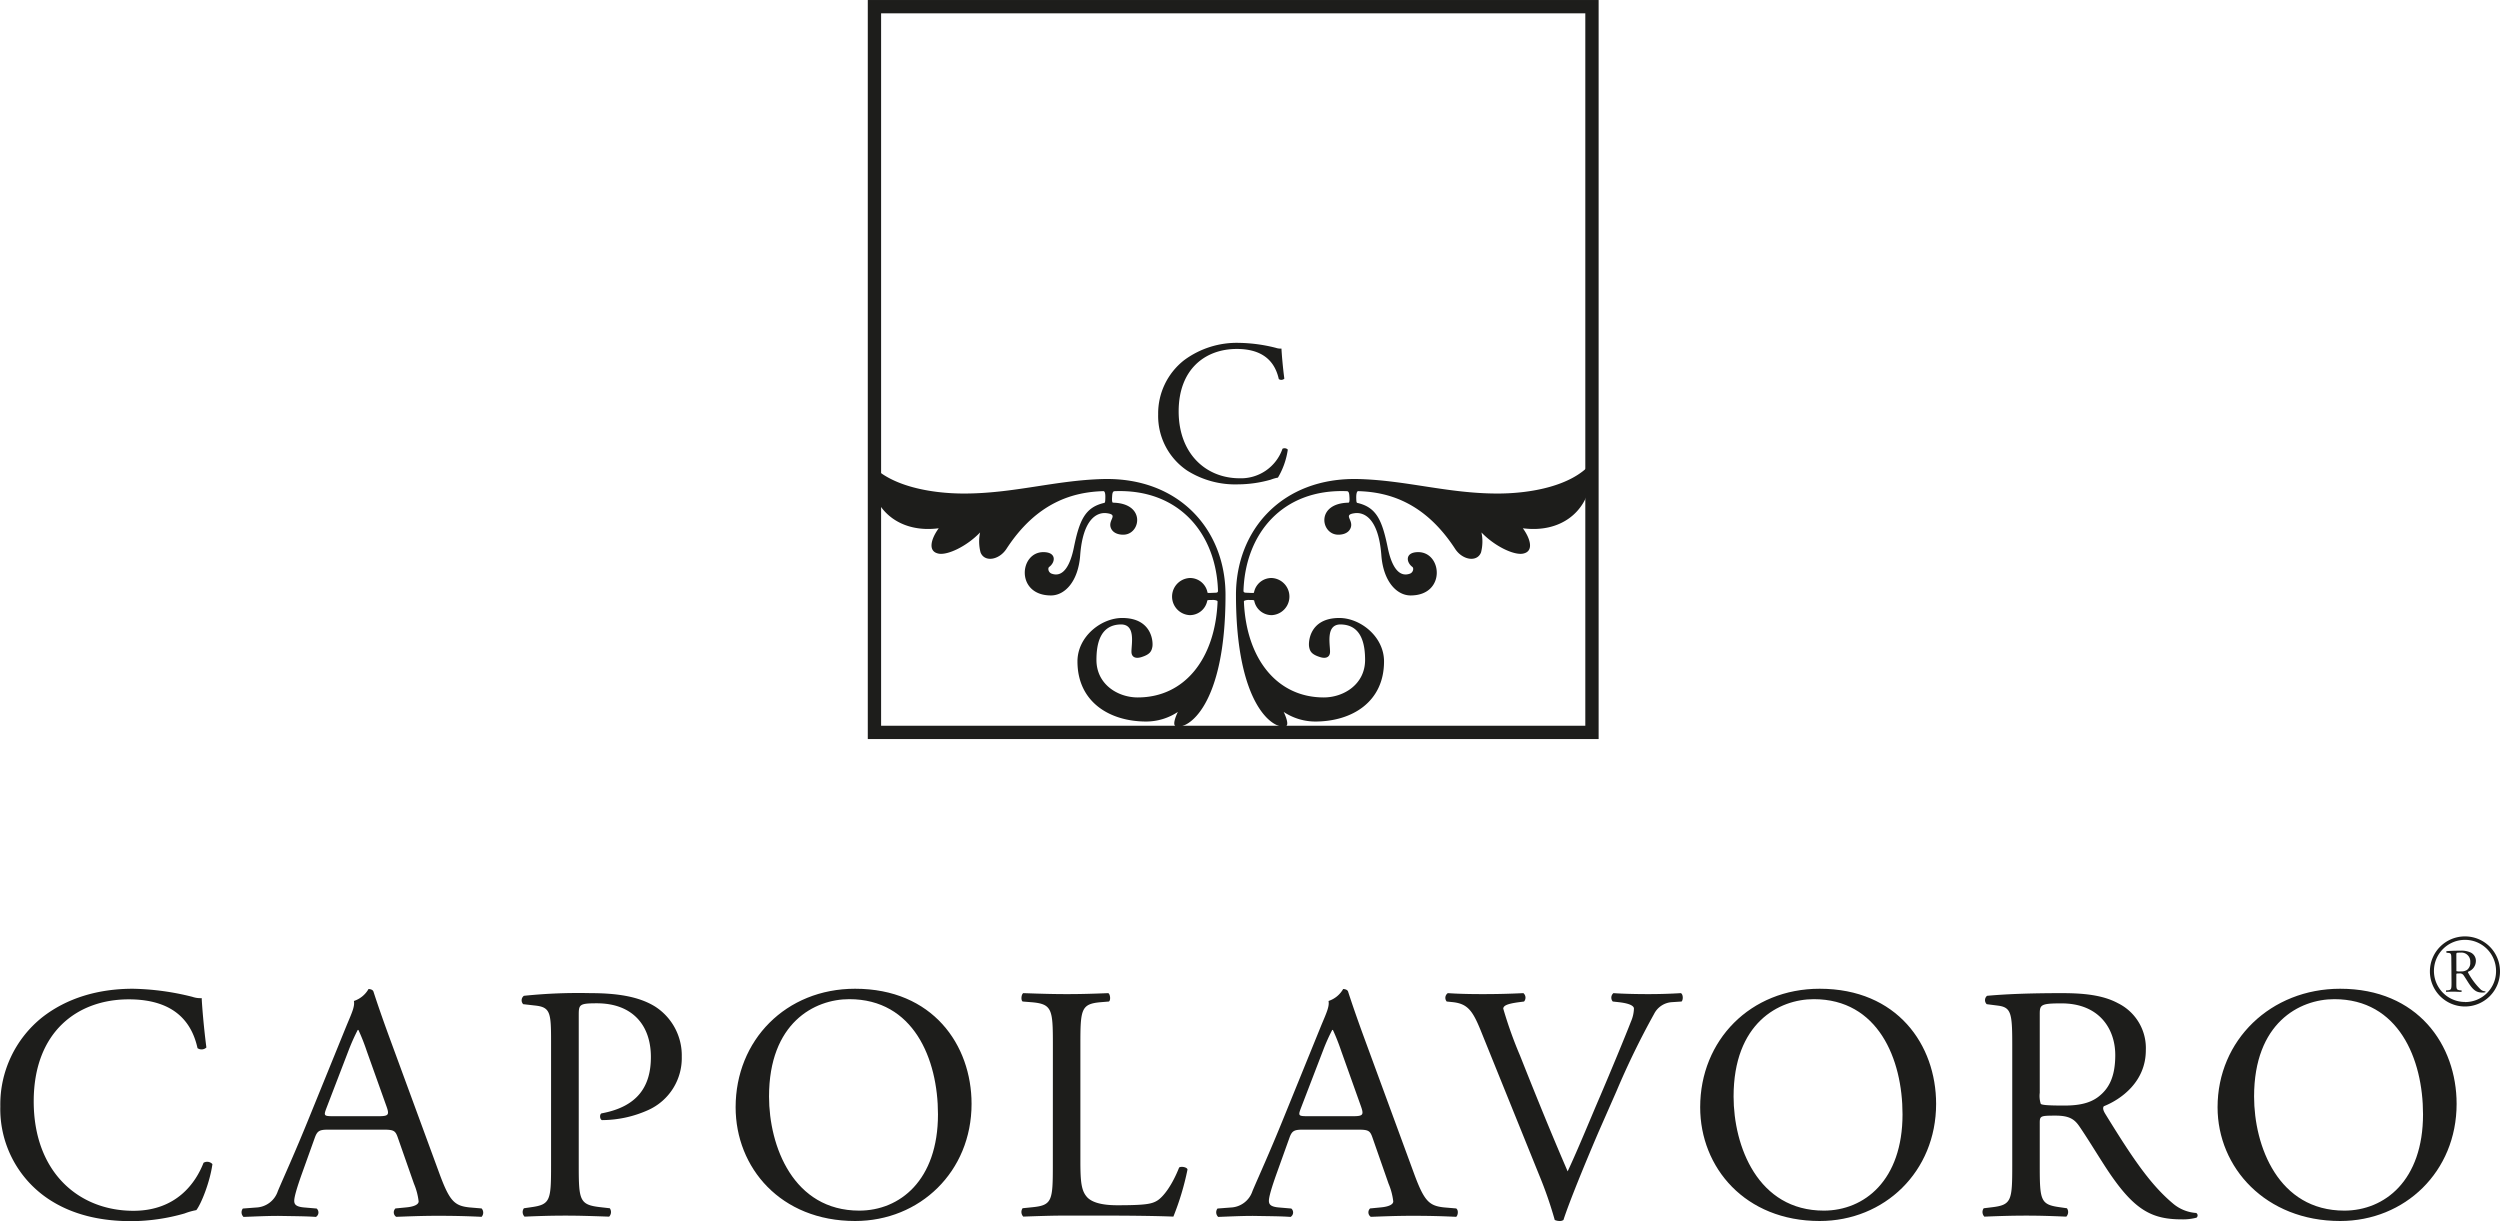
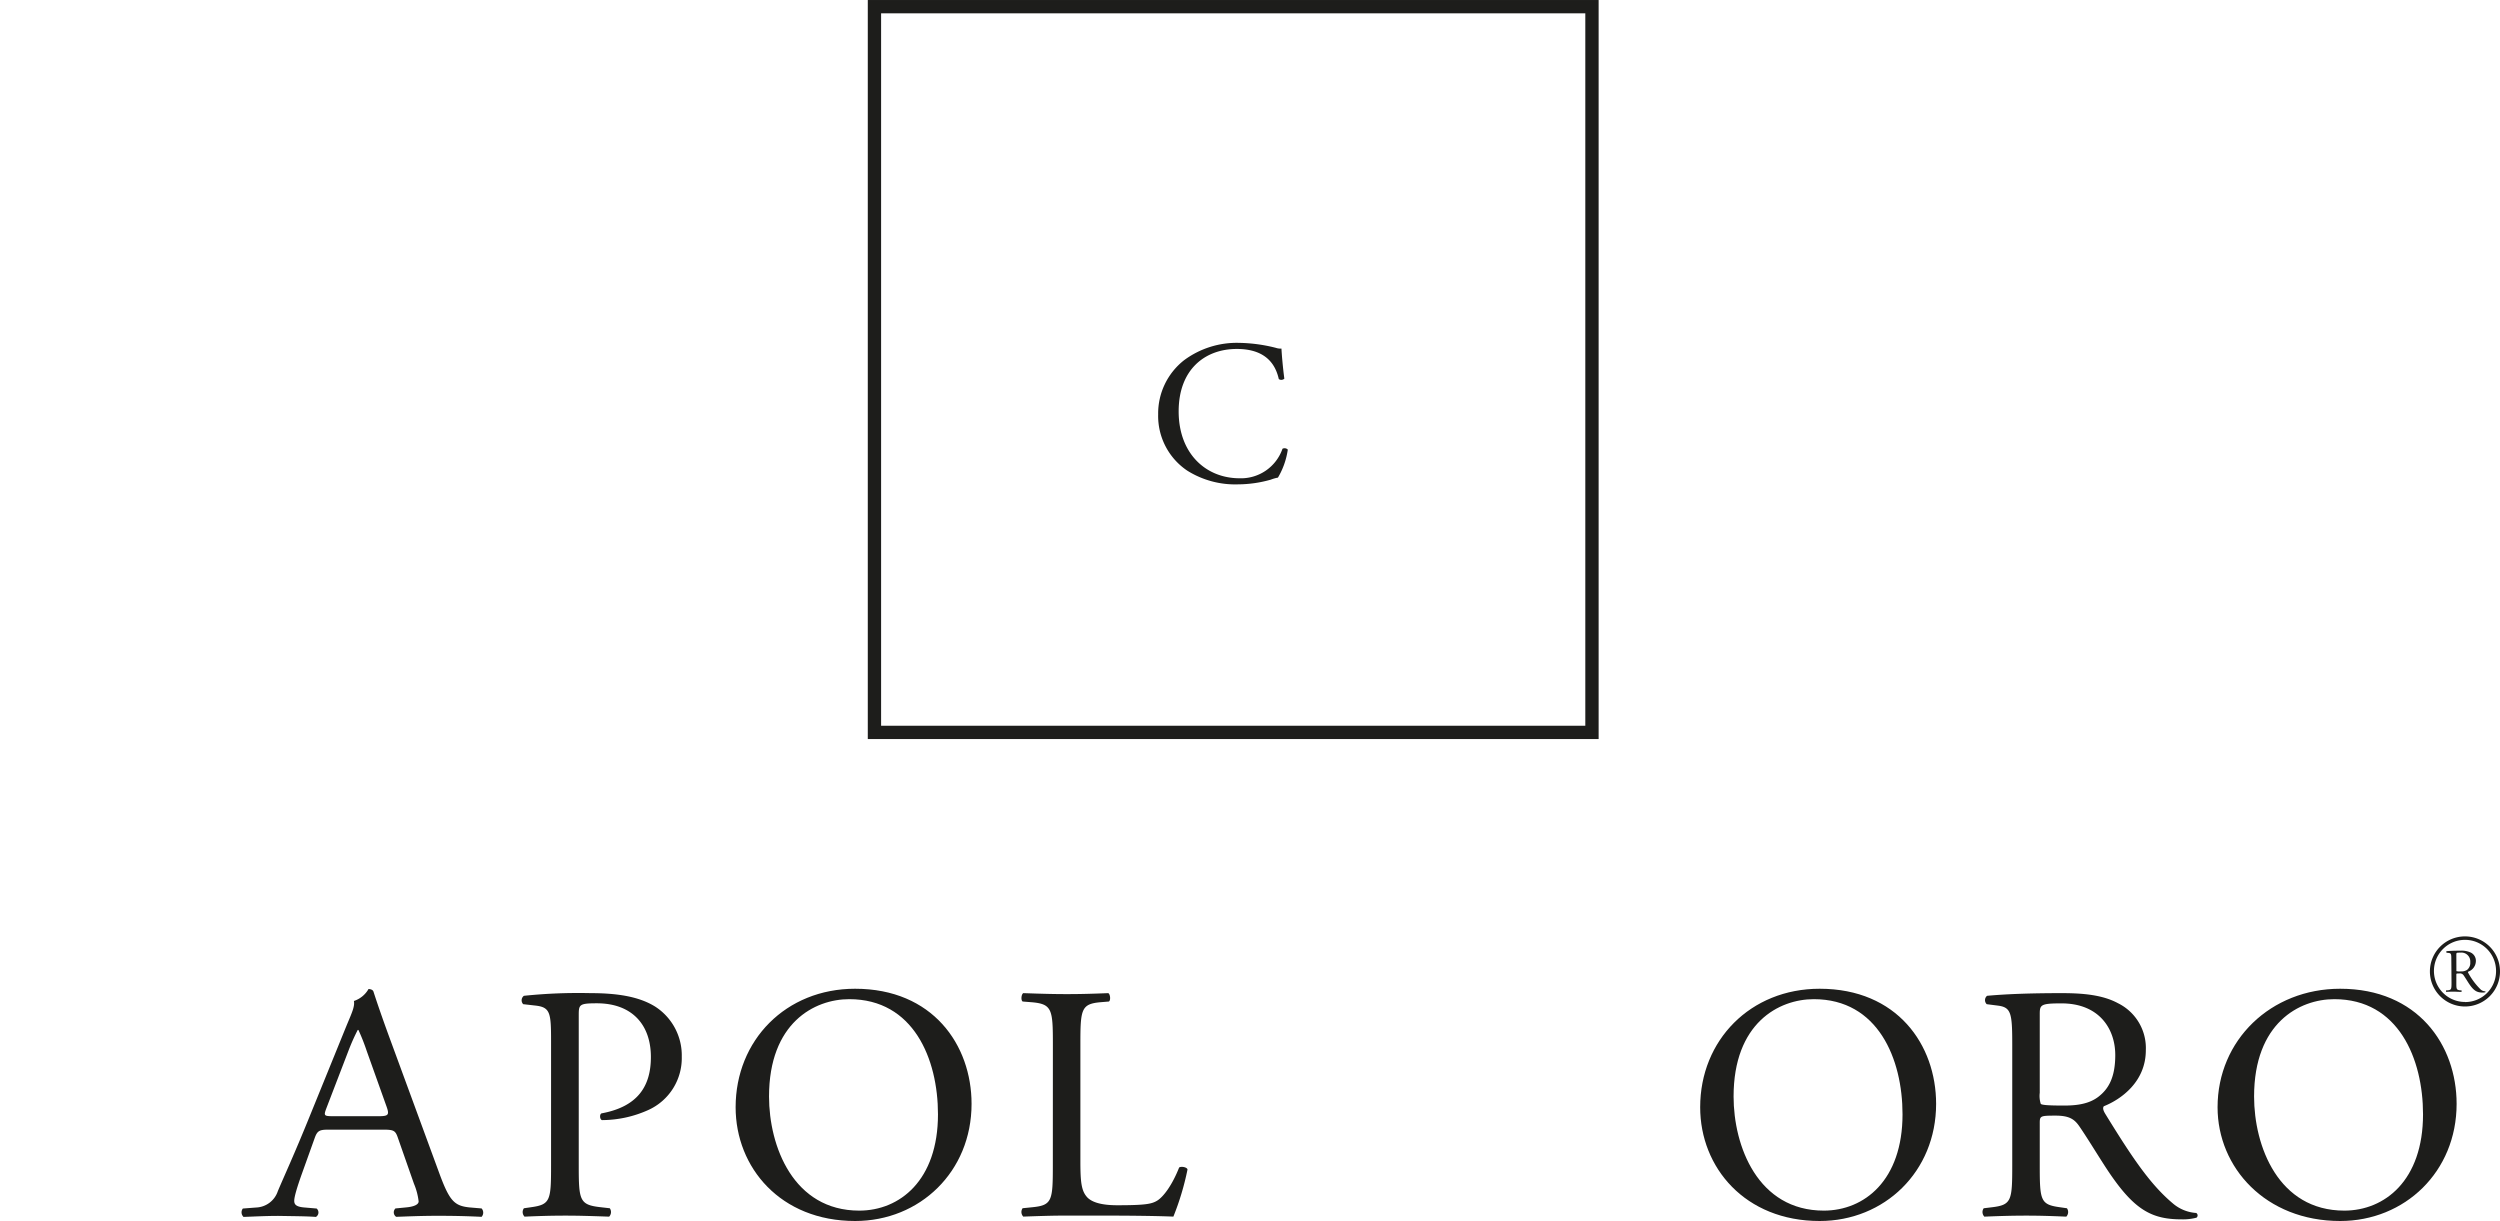
<svg xmlns="http://www.w3.org/2000/svg" id="Ebene_1" data-name="Ebene 1" width="198.79mm" height="97.09mm" viewBox="0 0 563.5 275.21">
  <defs>
    <style>.cls-1{fill:#1d1d1b;}.cls-2{fill:none;stroke:#1d1d1b;stroke-miterlimit:10;stroke-width:3px;}</style>
  </defs>
-   <path class="cls-1" d="M154.31,387.43c5.52-4.31,12.56-6.43,20.43-6.43a58.63,58.63,0,0,1,13.39,1.82,5.69,5.69,0,0,0,2.11.3c.08,1.74.46,6.51,1.06,11.12a1.58,1.58,0,0,1-2,.15c-1.13-5.14-4.54-11-15.51-11-11.57,0-21.41,7.34-21.41,23,0,15.88,10.07,24.66,22.47,24.66,9.76,0,14.07-6.36,15.81-10.82a1.59,1.59,0,0,1,2,.3c-.53,3.93-2.5,8.93-3.63,10.37a15.25,15.25,0,0,0-2.65.75,44.34,44.34,0,0,1-11.95,1.74c-6.81,0-13.32-1.36-18.84-5.07a24.38,24.38,0,0,1-10.74-20.8A25.14,25.14,0,0,1,154.31,387.43Z" transform="translate(-144.78 -158.14)" />
  <path class="cls-1" d="M275.23,420.79c0,7.95.15,8.93,5,9.46l2,.23a1.49,1.49,0,0,1-.15,1.89c-4.31-.15-6.81-.23-9.83-.23-3.18,0-5.91.08-9.23.23a1.45,1.45,0,0,1-.15-1.89l1.58-.23c4.39-.6,4.54-1.51,4.54-9.46V392.88c0-6.43-.15-7.72-3.55-8.09l-2.73-.31a1.26,1.26,0,0,1,.16-1.89,119.09,119.09,0,0,1,15-.6c6.28,0,11,.83,14.53,3a13.08,13.08,0,0,1,6.05,11.35,12.83,12.83,0,0,1-7.56,12,25.53,25.53,0,0,1-10.44,2.27c-.53-.23-.53-1.36-.08-1.52,8.17-1.51,11.12-6.12,11.12-12.7,0-7.34-4.31-12.11-12.18-12.11-4,0-4.08.3-4.08,2.72Z" transform="translate(-144.78 -158.14)" />
  <path class="cls-1" d="M310.59,407.71c0-15.13,11.34-26.71,26.93-26.71,17.47,0,26.25,12.64,26.25,25.95,0,15.28-11.65,26.4-26.25,26.4C320.72,433.35,310.59,421.32,310.59,407.71Zm45.61,1.59c0-12.49-5.52-25.95-20-25.95-7.87,0-18.08,5.37-18.08,21.94,0,11.19,5.45,25.72,20.35,25.72C347.58,431,356.2,424.2,356.2,409.3Z" transform="translate(-144.78 -158.14)" />
-   <path class="cls-1" d="M478.46,390.23c-1.74-4.23-2.87-5.82-6.13-6.2l-1.46-.15a1.28,1.28,0,0,1,.25-1.89c2.2.15,4.62.22,7.87.22s6-.07,9.16-.22a1.33,1.33,0,0,1,.15,1.89l-1.14.15c-2.87.38-3.48.83-3.55,1.44a93.62,93.62,0,0,0,3.78,10.59c3.48,8.77,7,17.47,10.74,26.1,2.35-5,5.52-12.79,7.26-16.8,2.2-5.14,5.75-13.69,7-16.94a7.93,7.93,0,0,0,.68-2.95c0-.53-.76-1.14-3.4-1.44l-1.37-.15a1.32,1.32,0,0,1,.15-1.89c2.12.15,5,.22,7.87.22,2.5,0,4.84-.07,7.34-.22.53.3.53,1.51.15,1.89l-2.27.15a4.83,4.83,0,0,0-3.93,2.65,180.12,180.12,0,0,0-8.47,17.4l-4.09,9.3c-3,7-6.58,15.74-7.87,19.74a1.44,1.44,0,0,1-.83.23,2.82,2.82,0,0,1-1.13-.23,90.75,90.75,0,0,0-3.48-10.05Z" transform="translate(-144.78 -158.14)" />
  <path class="cls-1" d="M528,407.71c0-15.13,11.35-26.71,26.93-26.71,17.48,0,26.25,12.64,26.25,25.95,0,15.28-11.65,26.4-26.25,26.4C538.14,433.35,528,421.32,528,407.71Zm45.61,1.59c0-12.49-5.52-25.95-20-25.95-7.86,0-18.08,5.37-18.08,21.94,0,11.19,5.45,25.72,20.35,25.72C565,431,573.61,424.2,573.61,409.3Z" transform="translate(-144.78 -158.14)" />
  <path class="cls-1" d="M598.34,393.64c0-7.19-.23-8.48-3.33-8.85l-2.42-.31a1.26,1.26,0,0,1,.08-1.89c4.23-.38,9.45-.6,16.87-.6,4.69,0,9.15.38,12.63,2.27a11.27,11.27,0,0,1,6.28,10.59c0,7.19-5.68,11.12-9.46,12.63-.38.46,0,1.21.38,1.82,6,9.75,10.06,15.81,15.21,20.12a9,9,0,0,0,5.22,2.12.64.64,0,0,1,.07,1.06,12,12,0,0,1-3.33.38c-6.43,0-10.29-1.9-15.66-9.54-2-2.8-5.06-8-7.41-11.42-1.13-1.66-2.35-2.42-5.37-2.42-3.41,0-3.56.07-3.56,1.66v9.53c0,7.95.15,8.86,4.54,9.46l1.59.23a1.49,1.49,0,0,1-.15,1.89c-3.41-.15-6-.23-9-.23-3.18,0-5.9.08-9.46.23a1.47,1.47,0,0,1-.15-1.89l1.89-.23c4.39-.53,4.54-1.51,4.54-9.46Zm6.2,10.82a5.84,5.84,0,0,0,.23,2.49c.23.23,1.36.38,5.22.38,2.72,0,5.6-.3,7.79-2s3.78-4.23,3.78-9.38c0-6-3.7-11.65-12.1-11.65-4.69,0-4.92.3-4.92,2.42Z" transform="translate(-144.78 -158.14)" />
  <path class="cls-1" d="M644.62,407.71c0-15.13,12-26.71,27.63-26.71,17.47,0,26.25,12.64,26.25,25.95,0,15.28-11.65,26.4-26.25,26.4C655.46,433.35,644.62,421.32,644.62,407.71Zm46.31,1.59c0-12.49-5.52-25.95-20-25.95-7.87,0-18.08,5.37-18.08,21.94,0,11.19,5.45,25.72,20.35,25.72C682.31,431,690.93,424.2,690.93,409.3Z" transform="translate(-144.78 -158.14)" />
-   <path class="cls-1" d="M454.17,414.65c-.57-1.67-.9-1.89-3.34-1.89h-12.3c-2,0-2.53.22-3.1,1.81l-2.85,7.95c-1.22,3.4-1.79,5.44-1.79,6.27s.4,1.37,2.36,1.52l2.69.23a1.17,1.17,0,0,1-.16,1.89c-2.12-.16-4.65-.16-8.48-.23-2.69,0-5.63.15-7.84.23a1.42,1.42,0,0,1-.16-1.89l3-.23a5.38,5.38,0,0,0,4.89-3.71c1.47-3.48,3.75-8.39,7.18-16.87l8.3-20.42c1.14-2.73,1.91-4.33,1.66-5.55a5.94,5.94,0,0,0,3.3-2.7s.92,0,1.11.59c1.08,3.33,2.34,6.9,3.56,10.23l11.17,30.41c2.37,6.5,3.43,7.64,6.93,8l2.7.23c.58.38.41,1.58,0,1.89-3.34-.16-6.19-.23-9.86-.23-3.92,0-7,.15-9.38.23a1.21,1.21,0,0,1-.16-1.89l2.36-.23c1.72-.15,2.86-.61,2.86-1.36a14.63,14.63,0,0,0-1.06-4ZM438,407.92c-.65,1.74-.57,1.81,1.71,1.81h10c2.36,0,2.52-.3,1.79-2.34l-4.4-12.33a49.07,49.07,0,0,0-1.88-4.77h-.16a43.39,43.39,0,0,0-2,4.46Z" transform="translate(-144.78 -158.14)" />
  <path class="cls-1" d="M234.48,414.65c-.57-1.67-.9-1.89-3.34-1.89h-12.3c-2,0-2.52.22-3.1,1.81l-2.85,7.95c-1.22,3.4-1.79,5.44-1.79,6.27s.4,1.37,2.36,1.52l2.69.23a1.17,1.17,0,0,1-.16,1.89c-2.12-.16-4.65-.16-8.48-.23-2.69,0-5.63.15-7.83.23a1.4,1.4,0,0,1-.16-1.89l3-.23a5.37,5.37,0,0,0,4.89-3.71c1.47-3.48,3.75-8.39,7.18-16.87l8.3-20.42c1.14-2.73,1.91-4.33,1.66-5.55a5.94,5.94,0,0,0,3.3-2.7s.92,0,1.11.59c1.08,3.33,2.34,6.9,3.56,10.23l11.17,30.41c2.37,6.5,3.43,7.64,6.93,8l2.71.23a1.4,1.4,0,0,1,0,1.89c-3.35-.16-6.2-.23-9.87-.23-3.91,0-7,.15-9.38.23a1.21,1.21,0,0,1-.16-1.89l2.36-.23c1.72-.15,2.86-.61,2.86-1.36a14.63,14.63,0,0,0-1.06-4Zm-16.13-6.73c-.65,1.74-.57,1.81,1.71,1.81h10c2.36,0,2.53-.3,1.79-2.34l-4.4-12.33a46.61,46.61,0,0,0-1.88-4.77h-.16a45.91,45.91,0,0,0-2,4.46Z" transform="translate(-144.78 -158.14)" />
  <path class="cls-1" d="M382.1,393.56c0-7.94-.15-9.15-4.92-9.53l-1.89-.15c-.45-.3-.3-1.67.15-1.89,4.24.15,6.81.22,9.83.22s5.53-.07,9.31-.22c.45.22.6,1.59.15,1.89l-1.82.15c-4.46.38-4.61,1.59-4.61,9.53v26.33c0,4.76.23,6.73,1.59,8.17.83.83,2.57,1.74,6.72,1.74,6.43,0,7.73-.3,8.94-1,1.51-.9,3.48-3.63,5-7.49.45-.37,1.89-.07,1.89.46a60.6,60.6,0,0,1-3.18,10.59c-3.86-.15-9.23-.23-17-.23h-7c-3.17,0-5.59.08-9.83.23a1.48,1.48,0,0,1-.15-1.89l2.27-.23c4.39-.45,4.54-1.51,4.54-9.46Z" transform="translate(-144.78 -158.14)" />
  <path class="cls-1" d="M411.66,239.34a19.93,19.93,0,0,1,12.48-3.92,35.65,35.65,0,0,1,8.18,1.11,3.42,3.42,0,0,0,1.3.18c.05,1.06.28,4,.65,6.78a1,1,0,0,1-1.25.09c-.7-3.14-2.77-6.79-9.47-6.79-7.08,0-13.1,4.53-13.1,14.07s6.15,15.08,13.74,15.08a9.89,9.89,0,0,0,9.66-6.65,1,1,0,0,1,1.2.19,17.15,17.15,0,0,1-2.22,6.31,8.74,8.74,0,0,0-1.61.46,27.31,27.31,0,0,1-7.3,1.06,20.32,20.32,0,0,1-11.53-3.09,14.84,14.84,0,0,1-6.56-12.67A15.25,15.25,0,0,1,411.66,239.34Z" transform="translate(-144.78 -158.14)" />
-   <path class="cls-1" d="M341.06,262.74c4.38,4.95,13.48,6.64,21,6.64,11.2,0,20.63-3,31.44-3.27,17-.38,27.52,11.38,27.51,26.14,0,25.07-8.57,30.43-11.2,29.59-1-.32.46-3.24.46-3.24a12.89,12.89,0,0,1-7.12,2.17c-8.26,0-15.51-4.4-15.51-13.55,0-5.61,5.36-9.79,10.08-9.79,6.73,0,7,5.39,6.81,6.47s-.59,1.76-2.48,2.35c-1.34.42-2.24,0-2.24-1.23,0-1.8,1-6.22-2.45-6.13-4.73.11-5.44,4.59-5.44,8,0,5.49,4.81,8.45,9.3,8.45,10.56,0,17.45-8.7,18-21.51a.3.3,0,0,0-.13-.3,2.54,2.54,0,0,0-1.08-.16c-.62,0-1.08,0-1.11.15a4,4,0,0,1-3.95,3.27,4.19,4.19,0,0,1,0-8.37,4,4,0,0,1,4,3.27c0,.15.53.1,1.18.07s1,0,1.08-.16a.35.35,0,0,0,.11-.21c-.37-13-8.82-23.12-23.3-22.54-.54,0-.54.8-.58,1.42s0,1.17.22,1.17c7.23.15,6.3,6.75,2.71,7.19-.88.11-2.75-.06-3.25-1.63-.54-1.76,1.82-2.84-.87-3.19-2.15-.28-5.39,1.2-6,9.54-.45,5.87-3.46,9-6.58,9-8.09,0-7.15-10-1.51-9.76,2.81.11,2.48,2.33,1.11,3.33-.36.26-.23,1.23.55,1.52,2.78,1,4.27-2.27,5-5.85,1.26-6.19,2.53-9.11,6.86-10.1.22-.05.22-.47.24-1.08s0-1.58-.44-1.57c-6.62.19-14.92,2.36-21.84,13-1.7,2.6-5,3.06-5.85.79a9.88,9.88,0,0,1-.1-4.48c-3,3.13-7.28,5.15-9.32,4.78-2.6-.48-1.68-3.44,0-5.72-8.65,1.11-14.17-3.82-15.16-10Z" transform="translate(-144.78 -158.14)" />
-   <path class="cls-1" d="M503.28,262.74c-4.38,4.95-13.47,6.64-20.95,6.64-11.21,0-20.63-3-31.45-3.27-17-.38-27.52,11.38-27.51,26.14,0,25.07,8.58,30.43,11.21,29.59,1-.32-.46-3.24-.46-3.24a12.87,12.87,0,0,0,7.11,2.17c8.27,0,15.51-4.4,15.51-13.55,0-5.61-5.36-9.79-10.07-9.79-6.73,0-7,5.39-6.82,6.47s.59,1.76,2.49,2.35c1.33.42,2.23,0,2.23-1.23,0-1.8-1-6.22,2.46-6.13,4.73.11,5.44,4.59,5.44,8,0,5.49-4.82,8.45-9.31,8.45-10.55,0-17.44-8.7-18-21.51a.28.28,0,0,1,.12-.3,2.63,2.63,0,0,1,1.09-.16c.61,0,1.07,0,1.11.15a4,4,0,0,0,3.95,3.27,4.19,4.19,0,0,0,0-8.37,4,4,0,0,0-4,3.27c0,.15-.52.1-1.17.07s-.95,0-1.08-.16a.33.33,0,0,1-.12-.21c.38-13,8.83-23.12,23.31-22.54.54,0,.54.8.58,1.42s0,1.17-.22,1.17c-7.23.15-6.3,6.75-2.71,7.19.88.11,2.75-.06,3.24-1.63.55-1.76-1.81-2.84.88-3.19,2.15-.28,5.39,1.2,6,9.54.46,5.87,3.47,9,6.59,9,8.08,0,7.14-10,1.51-9.76-2.82.11-2.48,2.33-1.11,3.33.35.26.22,1.23-.55,1.52-2.79,1-4.27-2.27-5-5.85-1.27-6.19-2.53-9.11-6.87-10.1-.21-.05-.21-.47-.23-1.08s.05-1.58.44-1.57c6.62.19,14.91,2.36,21.84,13,1.69,2.6,5,3.06,5.85.79a9.87,9.87,0,0,0,.09-4.48c3,3.13,7.29,5.15,9.33,4.78,2.6-.48,1.67-3.44,0-5.72,8.65,1.11,14.16-3.82,15.15-10Z" transform="translate(-144.78 -158.14)" />
  <rect class="cls-2" x="197.1" y="1.5" width="161.73" height="163.58" />
  <path class="cls-1" d="M697.31,374.56c0-1.32,0-1.56-.61-1.63l-.45-.05c-.1-.07-.1-.3,0-.35.78-.07,1.74-.11,3.1-.11a4.91,4.91,0,0,1,2.33.42,2.06,2.06,0,0,1,1.16,2,2.58,2.58,0,0,1-1.75,2.32c-.07.09,0,.23.07.34a15.36,15.36,0,0,0,2.8,3.7,1.63,1.63,0,0,0,1,.39.13.13,0,0,1,0,.2,2.26,2.26,0,0,1-.61.07c-1.19,0-1.9-.35-2.89-1.76-.36-.51-.93-1.47-1.36-2.1a1,1,0,0,0-1-.45c-.63,0-.66,0-.66.31v1.75c0,1.47,0,1.63.84,1.75l.29,0a.26.26,0,0,1,0,.35c-.62,0-1.1-.05-1.65-.05s-1.09,0-1.75.05a.27.27,0,0,1,0-.35l.35,0c.8-.1.83-.28.83-1.75Zm1.14,2c0,.26,0,.41,0,.47a2.78,2.78,0,0,0,1,.06,2.29,2.29,0,0,0,1.43-.36,2,2,0,0,0,.7-1.72,2,2,0,0,0-2.23-2.15c-.86,0-.91,0-.91.45Z" transform="translate(-144.78 -158.14)" />
  <path class="cls-1" d="M700.39,369.2a7.9,7.9,0,1,0,7.89,7.89A7.89,7.89,0,0,0,700.39,369.2Zm0,14.78a7,7,0,1,1,7-7A6.95,6.95,0,0,1,700.38,384Z" transform="translate(-144.78 -158.14)" />
</svg>